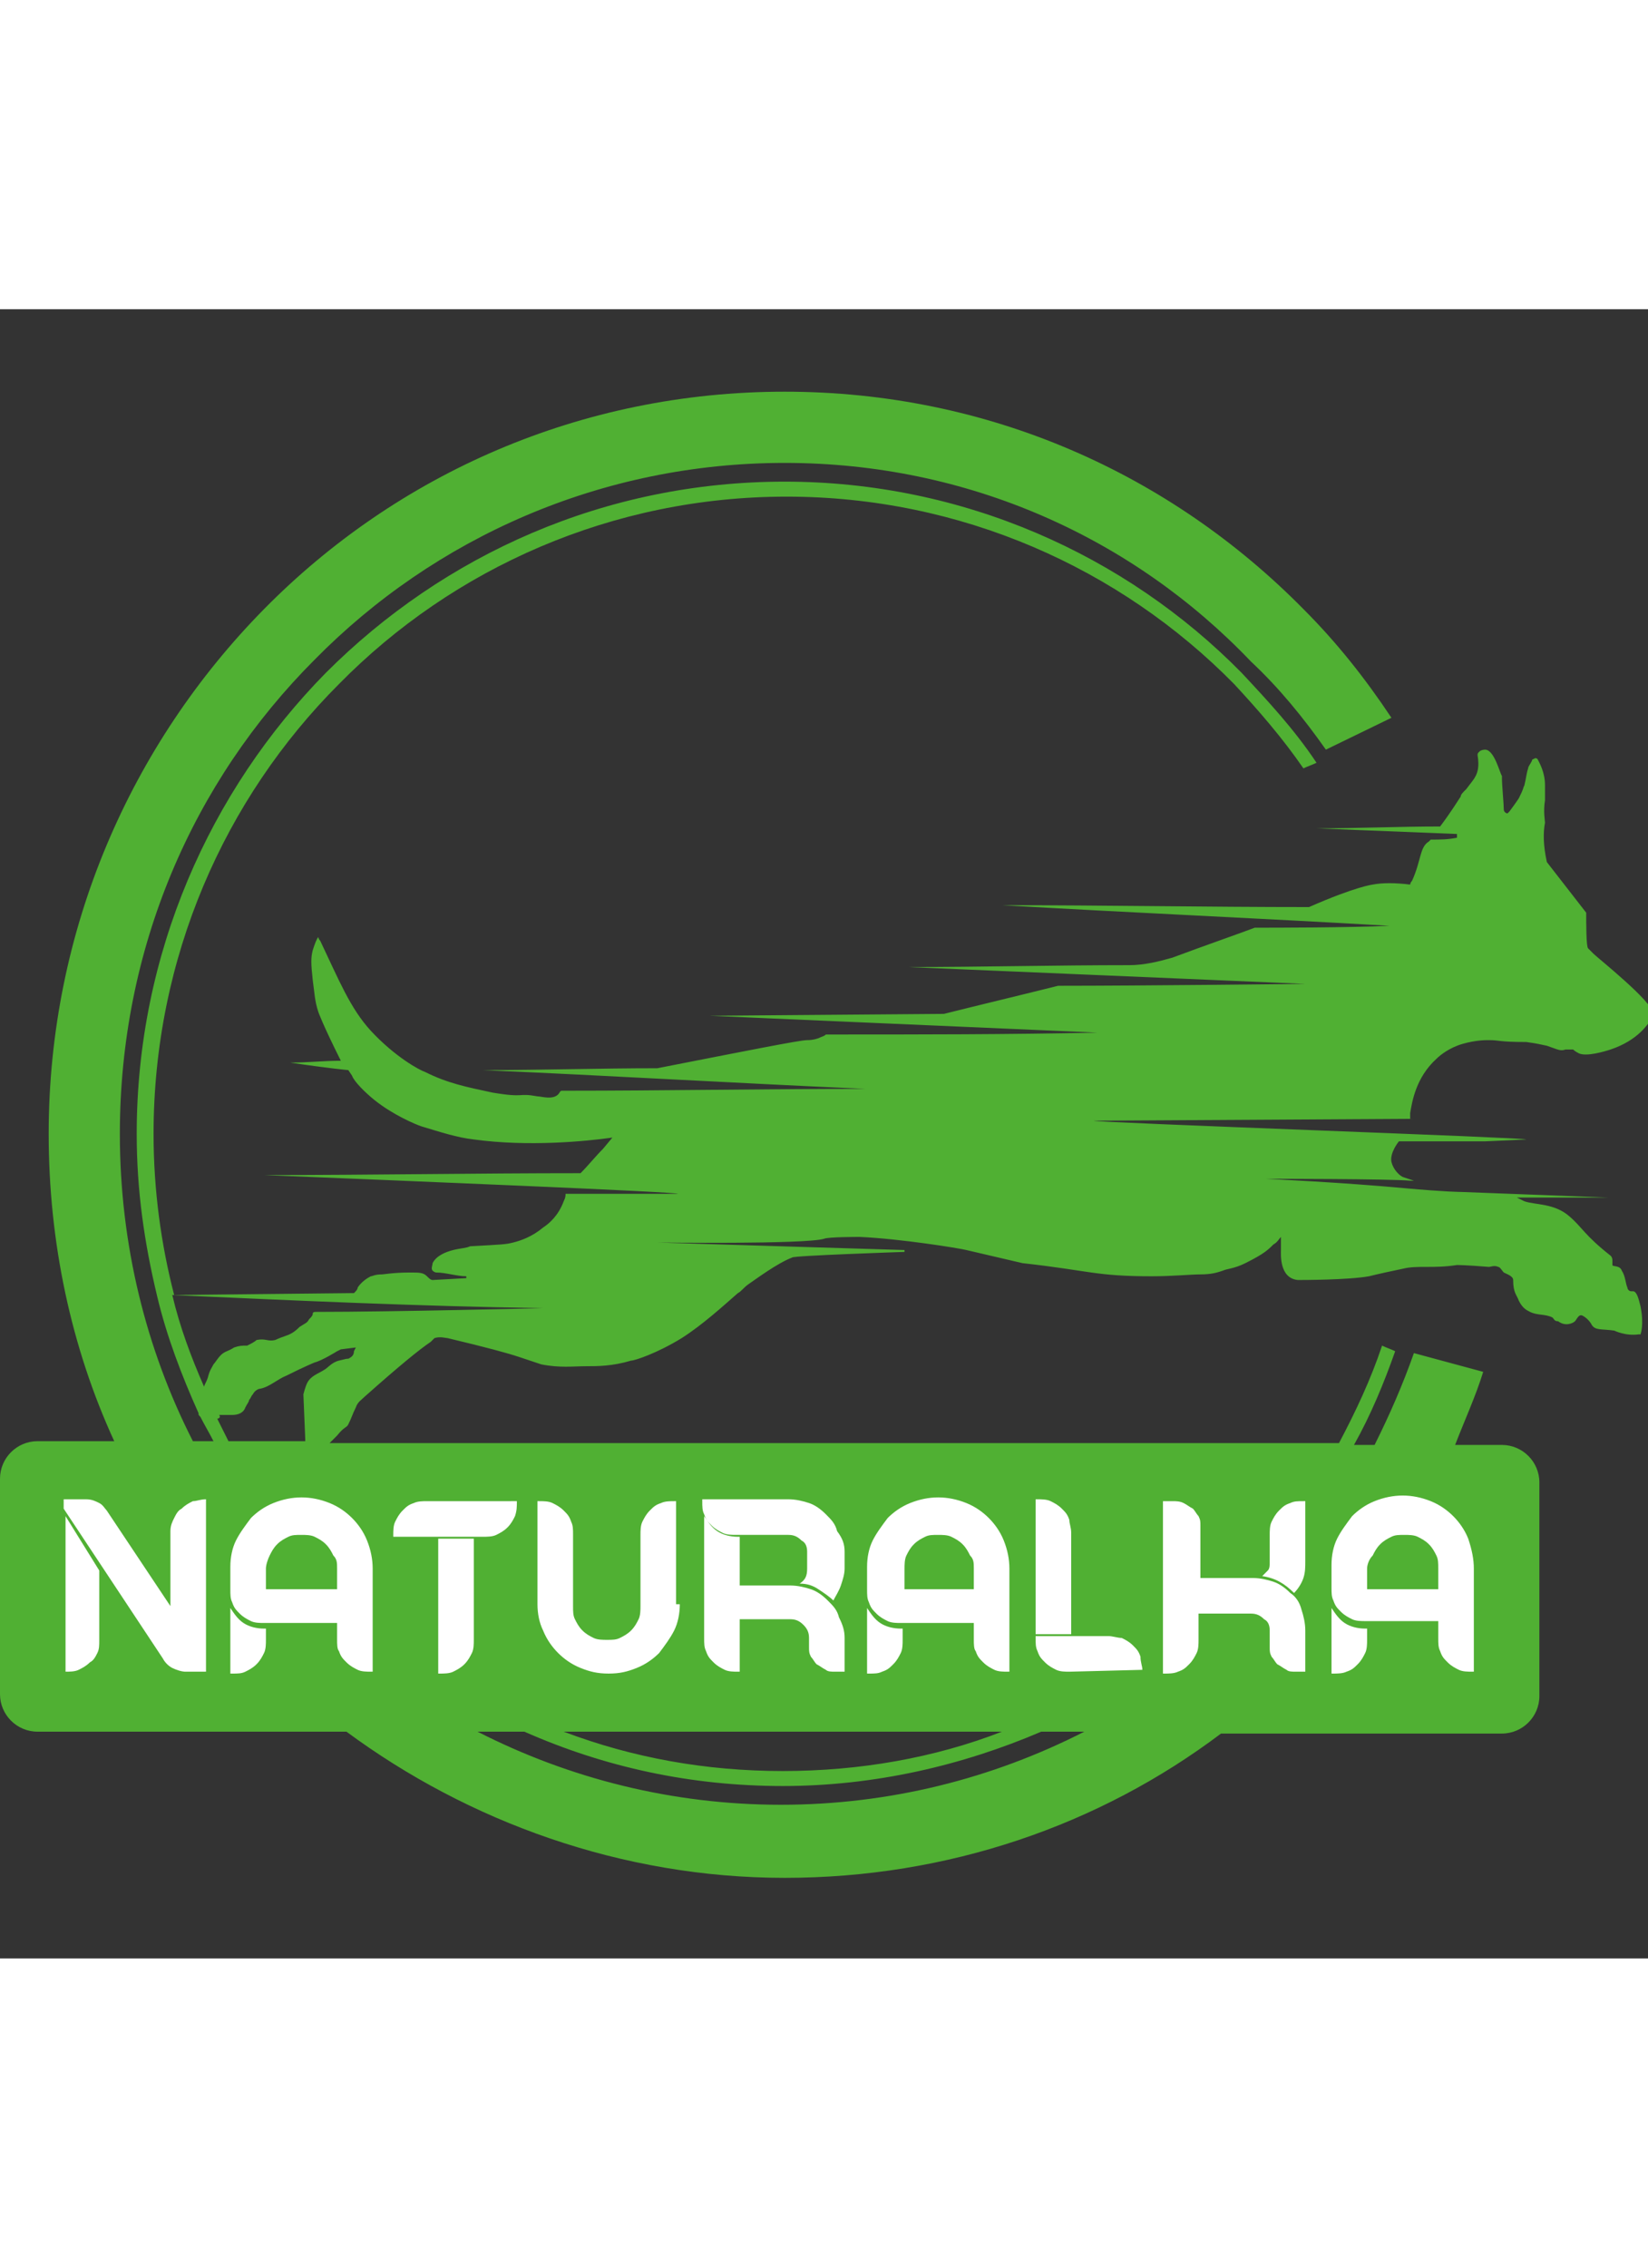
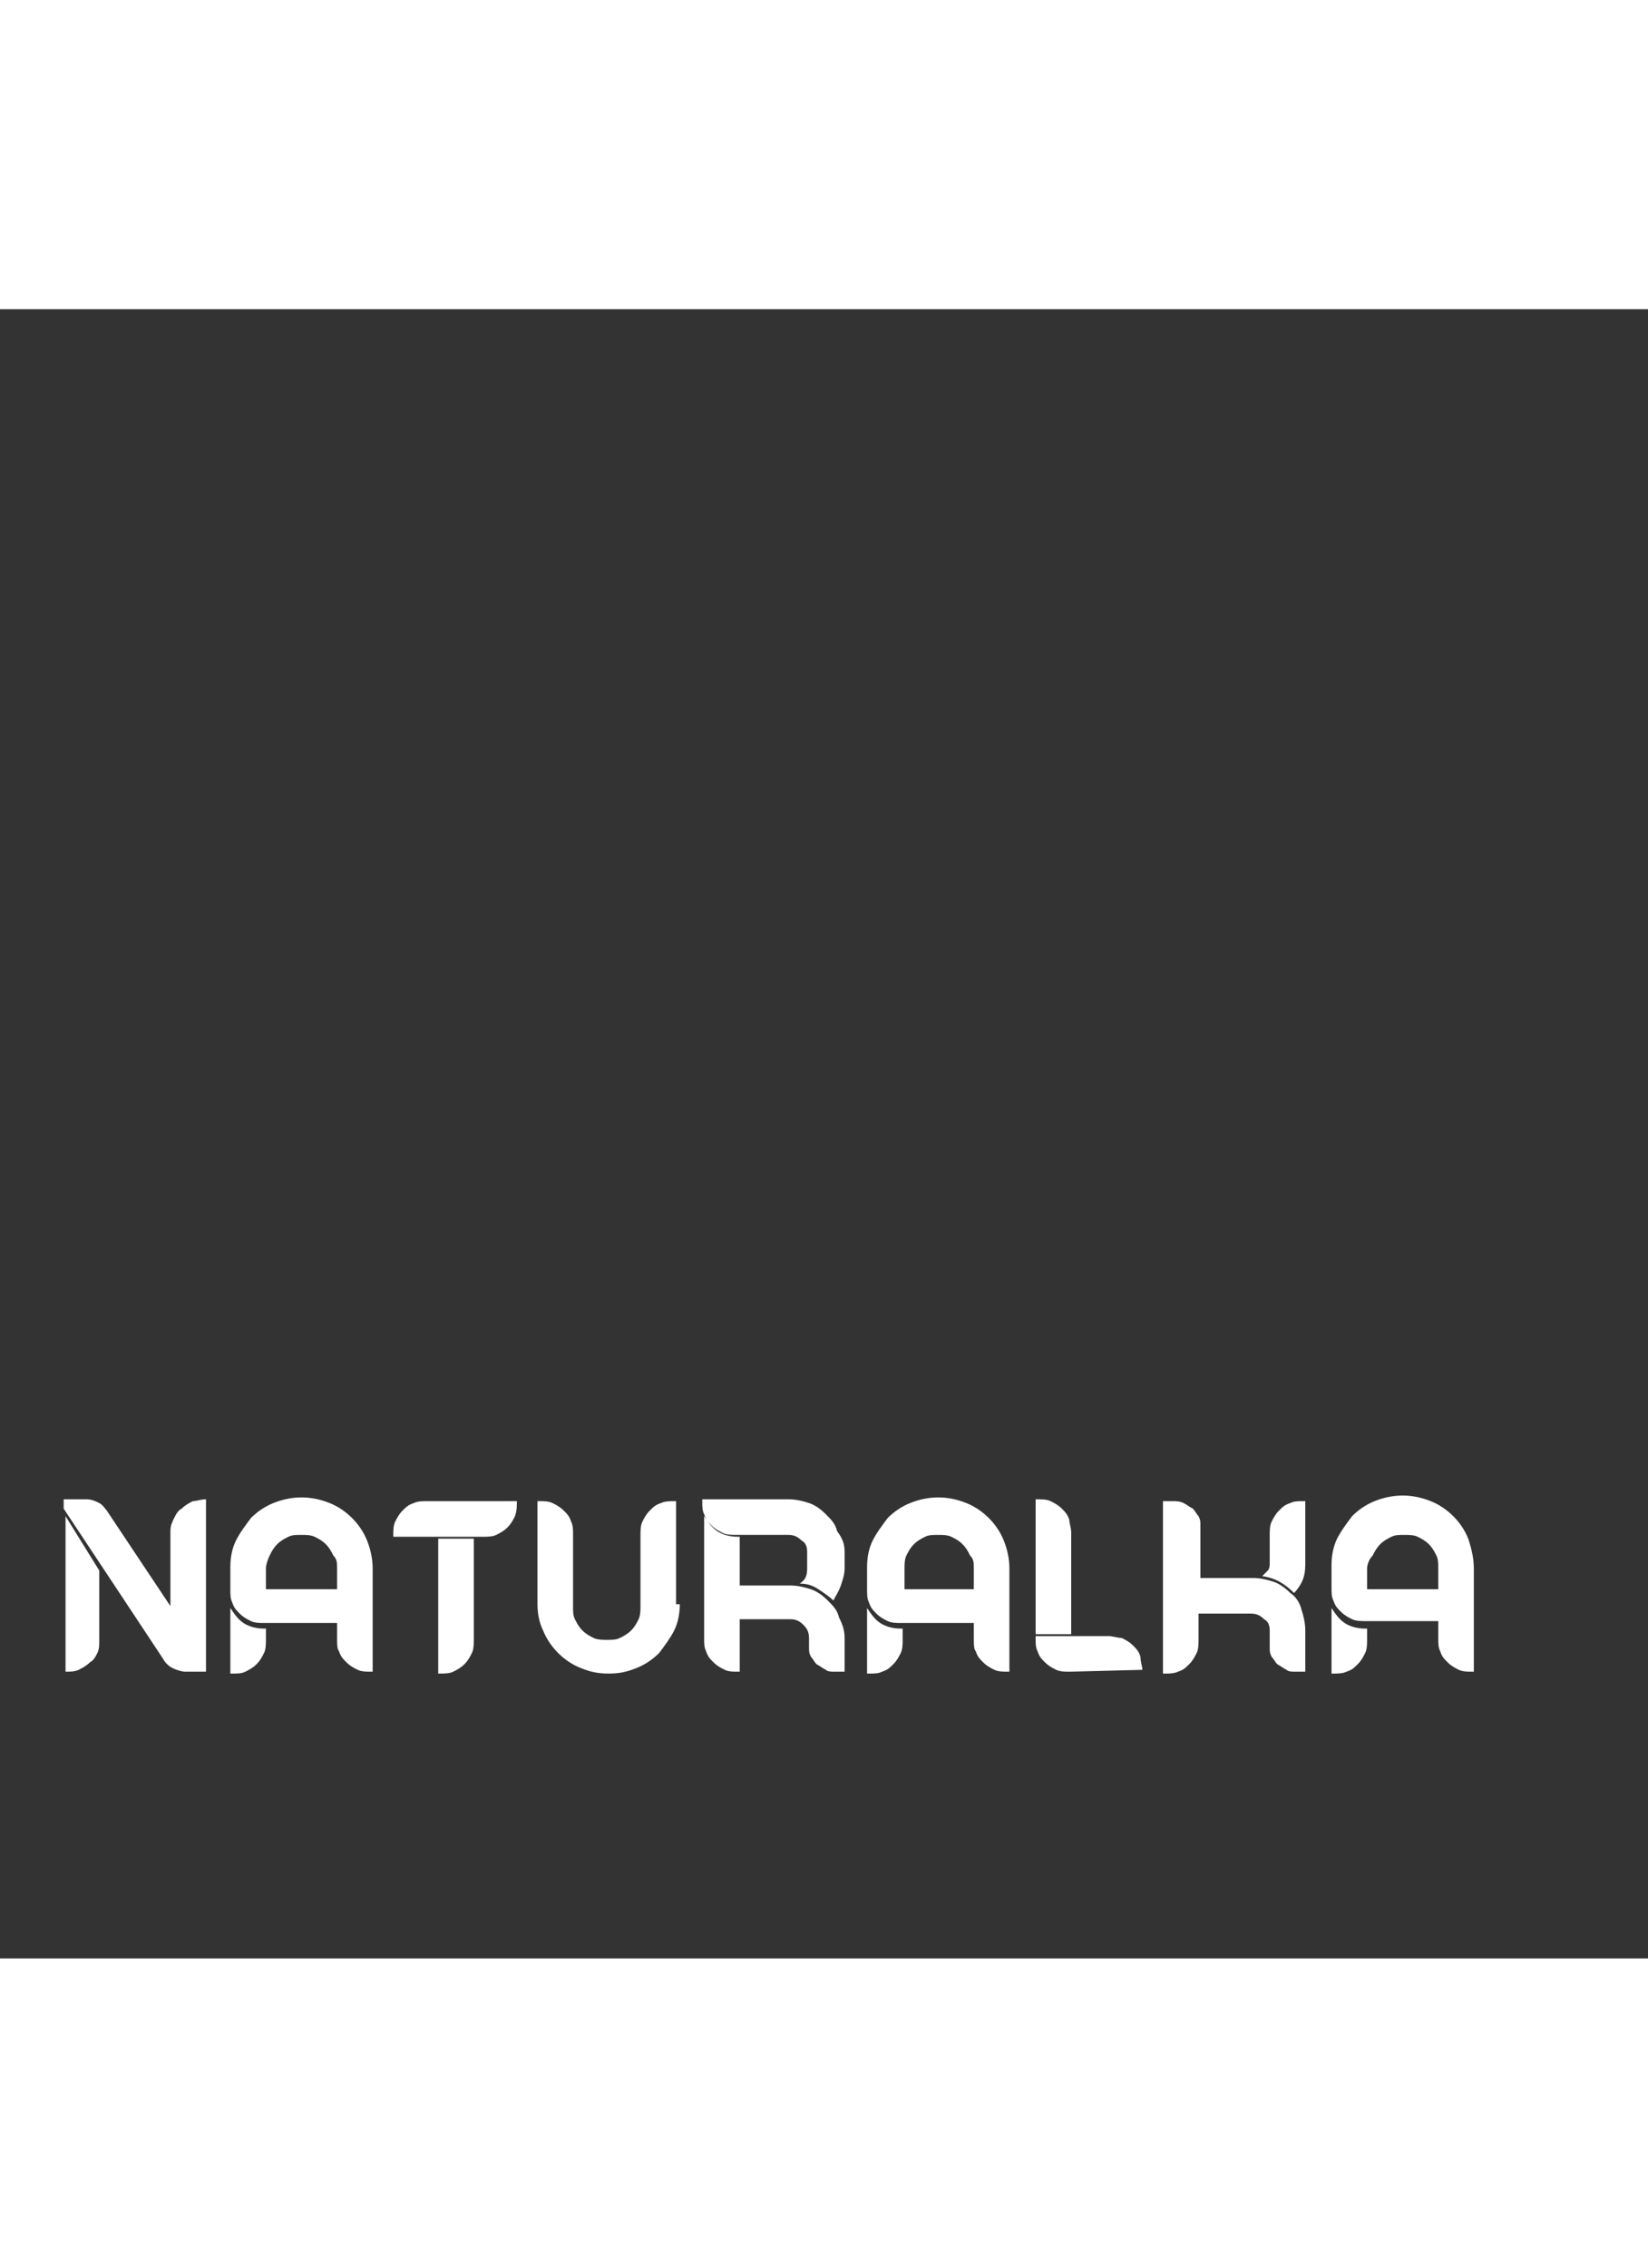
<svg xmlns="http://www.w3.org/2000/svg" id="_x31_" x="0px" y="0px" viewBox="0 0 88 88" style="enable-background:new 0 0 88 88;" width="64px" xml:space="preserve">
  <rect x="0" y="0" width="88" height="88" fill="#333333" stroke="none" />
  <style type="text/css"> .st0{fill:#50B033;} .st1{fill:#FFFFFF;} </style>
  <g>
-     <path class="st0" d="M41.9,9.2c9.5,0,18.2,3.9,24.4,10.2c1.4,1.5,2.8,3,4,4.8c-0.2,0.1-0.5,0.2-0.7,0.3c-1.1-1.6-2.4-3.1-3.7-4.5 c-6.1-6.2-14.6-10-23.9-10c-9.3,0-17.8,3.8-23.9,10c-6.1,6.1-9.9,14.6-9.9,24c0,3,0.4,5.9,1.1,8.6l9.4-0.1c0,0,0.1,0,0.2,0 c0.1-0.1,0.2-0.2,0.2-0.3c0.2-0.3,0.5-0.5,0.7-0.6c0.1,0,0.2-0.1,0.6-0.1c0.1,0,0.6-0.1,1.5-0.1c0.5,0,0.7,0,0.9,0.2 c0.1,0.1,0.2,0.2,0.3,0.2l1.8-0.1l0-0.1c-0.5,0-1.1-0.2-1.6-0.2c0,0-0.1,0-0.2-0.1c-0.1-0.1,0-0.3,0-0.4c0.2-0.4,0.7-0.6,1.1-0.7 c0.4-0.1,0.7-0.1,0.9-0.2c1.8-0.1,1.9-0.1,2.3-0.2c0.4-0.1,1-0.3,1.6-0.8c0.3-0.2,0.8-0.6,1.1-1.4c0.1-0.2,0.1-0.3,0.1-0.4h6 c0-0.1-14.7-0.7-22.1-1c5.6,0,11.3-0.1,16.9-0.1c0.4-0.4,0.8-0.9,1.2-1.3l0.5-0.6c-1.4,0.2-4.5,0.5-7.4,0.1 c-0.9-0.1-1.8-0.4-2.8-0.7c-0.3-0.1-1.5-0.6-2.5-1.4c-0.5-0.4-1.1-1-1.2-1.3c0,0-0.2-0.3-0.2-0.3s-1.1-0.1-3.1-0.4 c0.9,0,1.8-0.1,2.7-0.1c-1-2-1.2-2.6-1.2-2.6c-0.2-0.6-0.2-1-0.3-1.7c-0.1-0.9-0.1-1.2,0-1.6c0.1-0.3,0.2-0.6,0.3-0.7 c0,0,0,0.1,0.1,0.2c1,2.1,1.6,3.6,2.7,4.8c1.3,1.4,2.6,2.1,2.9,2.2c1.2,0.6,2.2,0.8,3.6,1.1c1.8,0.3,1.3,0,2.4,0.2 c0.2,0,0.8,0.2,1.1-0.1c0.1-0.1,0.1-0.2,0.2-0.2c0,0,0.1,0,0.1,0c5.4,0,10.7-0.1,16.1-0.1c-6.8-0.3-13.6-0.7-20.4-1 c3.1,0,6.2-0.1,9.3-0.1c4.6-0.9,7.6-1.5,8-1.5c0.1,0,0.3,0,0.6-0.1c0.2-0.1,0.3-0.1,0.4-0.2c0.1,0,0.2,0,0.2,0 c4.8,0,9.5,0,14.3-0.1c-6.9-0.3-13.8-0.6-20.7-0.9l12.5-0.1c2-0.5,4.1-1,6.1-1.5c4.4,0,13.2-0.1,13.2-0.1 c-7.1-0.3-14.2-0.6-21.2-0.9c3.9,0,7.9-0.1,11.8-0.1c0.8,0,1.6-0.2,2.3-0.4c1.6-0.6,3.9-1.4,4.4-1.6c0.1,0,0.1,0,0.2,0 c0.7,0,4.8,0,7-0.1c-6.9-0.4-13.8-0.7-20.7-1.1c5.5,0,11,0.1,16.4,0.1c2.5-1.1,3.4-1.2,3.4-1.2c0.5-0.1,1.2-0.1,2,0 c0,0,0-0.1,0.1-0.2c0.5-1.1,0.4-1.8,0.9-2.1c0,0,0.1-0.1,0.1-0.1c0.5,0,0.9,0,1.4-0.1c0-0.2,0-0.1,0-0.2c-2.5-0.1-5-0.2-7.5-0.3 c2.2,0,4.4-0.1,6.6-0.1c0.6-0.8,0.9-1.3,1.1-1.6c0-0.1,0.1-0.2,0.3-0.4c0.3-0.4,0.4-0.5,0.5-0.7c0.1-0.2,0.2-0.5,0.1-1.1 c0-0.1,0-0.1,0.1-0.2c0.1-0.1,0.3-0.1,0.3-0.1c0.5,0,0.8,1.3,0.9,1.4c0,0.1,0,0.1,0,0.1c0,0.4,0.1,1.4,0.1,1.7 c0,0.1,0.1,0.2,0.2,0.2l0,0c0,0,0.1-0.1,0.1-0.1c0.3-0.4,0.5-0.7,0.5-0.7c0.3-0.6,0.2-0.5,0.3-0.7c0.1-0.4,0.1-0.6,0.2-0.9 c0-0.1,0.1-0.2,0.2-0.4c0,0,0-0.1,0.1-0.1c0.1-0.1,0.2,0,0.2,0c0.1,0.2,0.4,0.7,0.4,1.4c0,0.2,0,0.6,0,0.8c-0.1,0.6,0,1.1,0,1.2 c-0.1,0.5-0.1,1.2,0.1,2.1c0.7,0.9,1.4,1.8,2.1,2.7c0,0.6,0,1.8,0.1,1.9c0,0,0,0,0.1,0.1c0,0,0.1,0.1,0.2,0.2 c0.2,0.2,3.2,2.6,3.1,3.1c0,0,0,0.1,0,0.1s0,0.2-0.1,0.4c-0.1,0.1-0.6,1-2.1,1.5c-0.3,0.1-1.3,0.4-1.7,0.2c0,0-0.2-0.1-0.3-0.2 c-0.2,0-0.3,0-0.4,0c-0.3,0.1-0.4,0-1-0.2c-0.5-0.1-0.4-0.1-1.1-0.2C80,39.1,80.1,39,79.5,39c-0.2,0-0.7,0-1.4,0.2 c-0.7,0.2-1.2,0.6-1.4,0.8c-1.1,1-1.3,2.3-1.4,2.9c0,0.1,0,0.2,0,0.3l-16.9,0.1c0,0.1,23.1,0.9,23.1,1c0,0-2.1,0.1-2.2,0.1 c-0.9,0-2.3,0-4.6,0c0,0-0.5,0.6-0.4,1.1c0.1,0.4,0.4,0.7,0.6,0.8c0.3,0.1,0.6,0.2,0.6,0.2c0,0-0.2,0-0.2,0c-1-0.1-7.7-0.1-7.7-0.1 s4.2,0.2,7.4,0.5c2.2,0.2,3,0.2,3,0.2l7.9,0.3l-4.9,0c0,0,0.2,0.1,0.4,0.2c0.6,0.2,1.6,0.1,2.4,0.8c0.7,0.6,0.8,1,2.2,2.1 c0,0,0,0,0,0c0.1,0.1,0.1,0.2,0.1,0.3c0,0.1,0,0.1,0,0.2c0,0.1,0.4,0,0.5,0.3c0.2,0.3,0.2,0.7,0.3,0.9c0,0,0,0,0,0c0,0,0,0,0,0 c0,0.1,0.1,0.2,0.2,0.2c0,0,0.1,0,0.1,0c0.2,0,0.3,0.4,0.4,0.8c0.2,1,0,1.5,0,1.5c0,0-0.1,0-0.1,0c-0.7,0.1-1.3-0.2-1.3-0.2 c-0.7-0.1-1,0-1.2-0.3c-0.1-0.2-0.3-0.4-0.5-0.5c-0.2-0.1-0.3,0.2-0.4,0.3c-0.1,0.1-0.5,0.3-0.9,0C83,54,83,53.9,82.9,53.8 c-0.4-0.2-0.8-0.1-1.2-0.3c-0.2-0.1-0.4-0.2-0.6-0.6c-0.1-0.3-0.3-0.4-0.3-1.1c0-0.2-0.3-0.3-0.5-0.4c-0.1-0.1-0.2-0.3-0.3-0.3 c-0.2-0.1-0.4,0-0.5,0c-1.2-0.1-1.7-0.1-1.7-0.1c-1.3,0.2-2.1,0-2.9,0.2c-0.5,0.1-1.4,0.3-1.8,0.4c-1.1,0.2-3.6,0.2-3.8,0.2 c-1-0.1-0.9-1.4-0.9-1.6c0-0.1,0-0.6,0-0.7c-0.1,0.1-0.2,0.3-0.4,0.4c-0.3,0.3-0.5,0.5-1.5,1c-0.6,0.3-1,0.3-1.2,0.4 c-0.3,0.1-0.6,0.2-1.2,0.2c-0.5,0-1.5,0.1-2.6,0.1c-3,0-3.3-0.3-6.9-0.7c0,0-3-0.7-3-0.7c-0.4-0.1-3.5-0.6-5.7-0.7 c-0.1,0-1.7,0-1.9,0.1c-1,0.3-8.9,0.2-8.9,0.2l13.2,0.4l0,0.1c0,0-6,0.2-6,0.3c-0.8,0.3-2,1.2-2.3,1.4c-0.3,0.2-0.4,0.4-0.6,0.5 c-0.8,0.7-1.9,1.7-3,2.4c-1.3,0.8-2.5,1.2-2.7,1.2c-1,0.3-1.8,0.3-2.4,0.3c-0.7,0-1.4,0.1-2.4-0.1c-0.3-0.1-0.6-0.2-1.2-0.4 c-0.6-0.2-1.7-0.5-3.8-1c-0.1,0-0.4-0.1-0.7,0C23.1,55,23,55.1,23,55.1c-0.6,0.4-1.7,1.3-3.5,2.9c-0.2,0.2-0.4,0.3-0.5,0.6 c-0.2,0.4-0.2,0.5-0.4,0.9c-0.1,0.2-0.2,0.1-0.6,0.6c-0.2,0.2-0.3,0.3-0.4,0.4h53.9c0.9-1.7,1.7-3.4,2.3-5.2 c0.2,0.1,0.5,0.2,0.7,0.3c-0.6,1.7-1.3,3.4-2.2,5h1.1c0.8-1.6,1.5-3.2,2.1-4.9l3.7,1c-0.4,1.3-1,2.6-1.5,3.9h2.5c1.1,0,2,0.9,2,2 v11.4c0,1.1-0.9,2-2,2H65.2c-6.5,4.9-14.6,7.7-23.3,7.7S25,80.7,18.5,75.9H2c-1.1,0-2-0.9-2-2V62.4c0-1.1,0.9-2,2-2h4.1 c-2.3-5-3.5-10.6-3.5-16.4c0-10.9,4.4-20.8,11.5-28C21.2,8.8,31,4.4,41.9,4.4S62.5,8.8,69.6,16c1.8,1.8,3.3,3.7,4.7,5.8l-3.5,1.7 c-1.2-1.7-2.5-3.3-4-4.7C60.5,12.2,51.7,8.2,41.9,8.2c-9.8,0-18.7,4-25.1,10.5C10.3,25.2,6.4,34.1,6.4,44c0,5.9,1.4,11.5,3.9,16.4 h1.1c-0.2-0.4-0.5-0.9-0.7-1.3c-0.1-0.1-0.1-0.1-0.1-0.2c-0.9-2-1.7-4.1-2.2-6.2l-0.3,0h0.3C7.7,49.8,7.3,47,7.3,44 c0-9.6,3.9-18.3,10.1-24.6C23.7,13.1,32.3,9.2,41.9,9.2L41.9,9.2z M9.2,52.6c0.4,1.7,1,3.3,1.7,4.9c0-0.1,0.1-0.2,0.2-0.5 c0.1-0.4,0.2-0.5,0.3-0.7c0.1-0.1,0.2-0.3,0.4-0.5c0.2-0.2,0.4-0.2,0.7-0.4c0.3-0.1,0.4-0.1,0.7-0.1c0.2-0.1,0.4-0.2,0.5-0.3 c0.5-0.1,0.6,0.1,1,0c0,0,0.2-0.1,0.5-0.2c0.3-0.1,0.5-0.2,0.8-0.5c0.3-0.2,0.4-0.2,0.5-0.4c0.1-0.1,0.2-0.2,0.2-0.3 c0-0.1,0.1-0.1,0.2-0.1c4.1,0,12.1-0.2,12.1-0.2C22.4,53.2,15.8,52.9,9.2,52.6L9.2,52.6z M11.6,59.2c0.2,0.4,0.4,0.8,0.6,1.2h4.1 c0,0,0-0.1,0-0.1l-0.1-2.4c0,0,0.1-0.4,0.2-0.6c0.2-0.4,0.6-0.5,0.9-0.7c0.2-0.1,0.4-0.4,0.8-0.5c0.4-0.1,0.4-0.1,0.5-0.1 c0.2-0.1,0.3-0.2,0.3-0.4l0.1-0.2l-0.8,0.1l-0.2,0.1c0,0-0.8,0.5-1.2,0.6c0,0-0.5,0.2-1.5,0.7c-0.5,0.2-0.9,0.6-1.4,0.7 c-0.1,0-0.3,0.1-0.4,0.3c-0.1,0.1-0.1,0.2-0.2,0.3c0,0.1-0.1,0.2-0.2,0.4c-0.1,0.3-0.4,0.4-0.7,0.4c-0.2,0-0.5,0-0.7,0 C11.8,59.1,11.7,59.2,11.6,59.2L11.6,59.2z M30.1,75.9c3.7,1.4,7.6,2.1,11.7,2.1c4.1,0,8.1-0.7,11.7-2.1H30.1z M55.6,75.9 c-4.2,1.8-8.9,2.9-13.8,2.9c-4.9,0-9.5-1-13.8-2.9h-2.5c4.9,2.5,10.4,3.9,16.2,3.9s11.3-1.4,16.2-3.9H55.6z" />
    <path class="st1" d="M11,63.5v9.2H9.9c-0.2,0-0.5-0.1-0.7-0.2c-0.2-0.1-0.4-0.3-0.5-0.5l-5.3-8v-0.5h1.2c0.3,0,0.5,0.1,0.7,0.2 c0.2,0.1,0.3,0.3,0.4,0.4l3.4,5.1v-4c0-0.3,0.1-0.5,0.2-0.7c0.1-0.2,0.2-0.4,0.4-0.5c0.2-0.2,0.4-0.3,0.6-0.4 C10.5,63.6,10.7,63.5,11,63.5L11,63.5z M5.3,67.3V71c0,0.3,0,0.5-0.1,0.7c-0.1,0.2-0.2,0.4-0.4,0.5c-0.2,0.2-0.4,0.3-0.6,0.4 c-0.2,0.1-0.5,0.1-0.7,0.1v-8.3L5.3,67.3z M19.9,67.2v5.5h-0.1c-0.2,0-0.5,0-0.7-0.1c-0.2-0.1-0.4-0.2-0.6-0.4 c-0.2-0.2-0.3-0.3-0.4-0.6C18,71.5,18,71.2,18,71v-0.9h-3.9c-0.2,0-0.5,0-0.7-0.1c-0.2-0.1-0.4-0.2-0.6-0.4 c-0.2-0.2-0.3-0.3-0.4-0.6c-0.1-0.2-0.1-0.4-0.1-0.7v-1.2c0-0.5,0.1-1,0.3-1.4c0.2-0.4,0.5-0.8,0.8-1.2c0.3-0.3,0.7-0.6,1.2-0.8 c0.5-0.2,1-0.3,1.5-0.3c0.5,0,1,0.1,1.5,0.3c0.5,0.2,0.9,0.5,1.2,0.8c0.3,0.3,0.6,0.7,0.8,1.2C19.8,66.2,19.9,66.7,19.9,67.2 L19.9,67.2z M18,68.3v-1.1c0-0.3,0-0.5-0.2-0.7c-0.1-0.2-0.2-0.4-0.4-0.6c-0.2-0.2-0.4-0.3-0.6-0.4c-0.2-0.1-0.5-0.1-0.7-0.1 c-0.3,0-0.5,0-0.7,0.1c-0.2,0.1-0.4,0.2-0.6,0.4c-0.2,0.2-0.3,0.4-0.4,0.6c-0.1,0.2-0.2,0.5-0.2,0.7v1.1H18z M14.2,71 c0,0.2,0,0.5-0.1,0.7c-0.1,0.2-0.2,0.4-0.4,0.6c-0.2,0.2-0.4,0.3-0.6,0.4c-0.2,0.1-0.4,0.1-0.7,0.1h-0.1v-3.5 c0.2,0.3,0.4,0.6,0.7,0.8c0.3,0.2,0.7,0.3,1.1,0.3h0.1V71z M25.3,71c0,0.2,0,0.5-0.1,0.7c-0.1,0.2-0.2,0.4-0.4,0.6 c-0.2,0.2-0.4,0.3-0.6,0.4c-0.2,0.1-0.5,0.1-0.7,0.1h-0.1v-7.2h1.9V71z M27.6,63.6L27.6,63.6c0,0.3,0,0.5-0.1,0.8 c-0.1,0.2-0.2,0.4-0.4,0.6c-0.2,0.2-0.4,0.3-0.6,0.4c-0.2,0.1-0.5,0.1-0.7,0.1H21v-0.1c0-0.2,0-0.5,0.1-0.7 c0.1-0.2,0.2-0.4,0.4-0.6c0.2-0.2,0.3-0.3,0.6-0.4c0.2-0.1,0.5-0.1,0.7-0.1H27.6z M36.3,69.1c0,0.5-0.1,1-0.3,1.4 c-0.2,0.4-0.5,0.8-0.8,1.2c-0.3,0.3-0.7,0.6-1.2,0.8c-0.5,0.2-0.9,0.3-1.5,0.3s-1-0.1-1.5-0.3c-0.5-0.2-0.9-0.5-1.2-0.8 c-0.3-0.3-0.6-0.7-0.8-1.2c-0.2-0.4-0.3-0.9-0.3-1.4v-5.5h0.1c0.2,0,0.5,0,0.7,0.1c0.2,0.1,0.4,0.2,0.6,0.4 c0.2,0.2,0.3,0.3,0.4,0.6c0.1,0.2,0.1,0.4,0.1,0.7v3.8c0,0.3,0,0.5,0.1,0.7c0.1,0.2,0.2,0.4,0.4,0.6c0.2,0.2,0.4,0.3,0.6,0.4 c0.2,0.1,0.5,0.1,0.7,0.1c0.3,0,0.5,0,0.7-0.1c0.2-0.1,0.4-0.2,0.6-0.4c0.2-0.2,0.3-0.4,0.4-0.6c0.1-0.2,0.1-0.5,0.1-0.7v-3.8 c0-0.2,0-0.5,0.1-0.7c0.1-0.2,0.2-0.4,0.4-0.6s0.3-0.3,0.6-0.4c0.2-0.1,0.5-0.1,0.7-0.1h0.1V69.1z M45.1,66.3v0.9 c0,0.3-0.1,0.6-0.2,0.9c-0.1,0.3-0.3,0.6-0.4,0.8c-0.2-0.2-0.5-0.4-0.8-0.6c-0.3-0.2-0.6-0.3-1-0.3c0.3-0.2,0.4-0.4,0.4-0.8v-0.9 c0-0.3-0.1-0.5-0.3-0.6c-0.2-0.2-0.4-0.3-0.7-0.3h-2.7h-0.1c-0.2,0-0.5,0-0.7-0.1c-0.2-0.1-0.4-0.2-0.6-0.4 c-0.2-0.2-0.3-0.3-0.4-0.6c-0.1-0.2-0.1-0.4-0.1-0.7v-0.1h4.6c0.4,0,0.8,0.1,1.1,0.2c0.3,0.1,0.6,0.3,0.9,0.6 c0.3,0.3,0.5,0.5,0.6,0.9C45,65.6,45.1,65.9,45.1,66.3L45.1,66.3z M45.1,70.9v1.8h-0.5c-0.2,0-0.4,0-0.5-0.1 c-0.2-0.1-0.3-0.2-0.5-0.3c-0.1-0.1-0.2-0.3-0.3-0.4c-0.1-0.2-0.1-0.3-0.1-0.5v-0.5c0-0.3-0.1-0.5-0.3-0.7 c-0.2-0.2-0.4-0.3-0.7-0.3h-2.7v2.8h-0.1c-0.2,0-0.5,0-0.7-0.1c-0.2-0.1-0.4-0.2-0.6-0.4c-0.2-0.2-0.3-0.3-0.4-0.6 c-0.1-0.2-0.1-0.4-0.1-0.7v-6.5c0.2,0.3,0.4,0.6,0.7,0.8c0.3,0.2,0.7,0.3,1.1,0.3h0.1v2.6h2.7c0.4,0,0.8,0.1,1.1,0.2 c0.3,0.1,0.6,0.3,0.9,0.6c0.3,0.3,0.5,0.5,0.6,0.9C45,70.2,45.1,70.5,45.1,70.9L45.1,70.9z M53.9,67.2v5.5h-0.1 c-0.2,0-0.5,0-0.7-0.1c-0.2-0.1-0.4-0.2-0.6-0.4c-0.2-0.2-0.3-0.3-0.4-0.6C52,71.5,52,71.2,52,71v-0.9h-3.9c-0.2,0-0.5,0-0.7-0.1 c-0.2-0.1-0.4-0.2-0.6-0.4c-0.2-0.2-0.3-0.3-0.4-0.6c-0.1-0.2-0.1-0.4-0.1-0.7v-1.2c0-0.5,0.1-1,0.3-1.4c0.2-0.4,0.5-0.8,0.8-1.2 c0.3-0.3,0.7-0.6,1.2-0.8c0.5-0.2,1-0.3,1.5-0.3c0.5,0,1,0.1,1.5,0.3c0.5,0.2,0.9,0.5,1.2,0.8c0.3,0.3,0.6,0.7,0.8,1.2 C53.8,66.2,53.9,66.7,53.9,67.2L53.9,67.2z M52,68.3v-1.1c0-0.3,0-0.5-0.2-0.7c-0.1-0.2-0.2-0.4-0.4-0.6c-0.2-0.2-0.4-0.3-0.6-0.4 c-0.2-0.1-0.5-0.1-0.7-0.1c-0.3,0-0.5,0-0.7,0.1c-0.2,0.1-0.4,0.2-0.6,0.4c-0.2,0.2-0.3,0.4-0.4,0.6c-0.1,0.2-0.1,0.5-0.1,0.7v1.1 H52z M48.2,71c0,0.2,0,0.5-0.1,0.7c-0.1,0.2-0.2,0.4-0.4,0.6c-0.2,0.2-0.3,0.3-0.6,0.4c-0.2,0.1-0.4,0.1-0.7,0.1h-0.1v-3.5 c0.2,0.3,0.4,0.6,0.7,0.8c0.3,0.2,0.7,0.3,1.1,0.3h0.1V71z M61,72.6L61,72.6l-3.9,0.1c-0.2,0-0.5,0-0.7-0.1 c-0.2-0.1-0.4-0.2-0.6-0.4c-0.2-0.2-0.3-0.3-0.4-0.6c-0.1-0.2-0.1-0.4-0.1-0.7v-0.1h3.9c0.2,0,0.5,0.1,0.7,0.1 c0.2,0.1,0.4,0.2,0.6,0.4c0.2,0.2,0.3,0.3,0.4,0.6C60.9,72.2,61,72.4,61,72.6L61,72.6z M57.2,65.3v5.4h-1.9v-7.2h0.1 c0.2,0,0.5,0,0.7,0.1c0.2,0.1,0.4,0.2,0.6,0.4c0.2,0.2,0.3,0.3,0.4,0.6C57.1,64.8,57.2,65,57.2,65.3L57.2,65.3z M69.7,72.7h-0.5 c-0.2,0-0.4,0-0.5-0.1c-0.2-0.1-0.3-0.2-0.5-0.3c-0.1-0.1-0.2-0.3-0.3-0.4c-0.1-0.2-0.1-0.3-0.1-0.5v-0.9c0-0.3-0.1-0.5-0.3-0.6 c-0.2-0.2-0.4-0.3-0.7-0.3H64v0.1V71c0,0.2,0,0.5-0.1,0.7c-0.1,0.2-0.2,0.4-0.4,0.6c-0.2,0.2-0.3,0.3-0.6,0.4 c-0.2,0.1-0.5,0.1-0.7,0.1h-0.1v-9.2h0.5c0.2,0,0.4,0,0.6,0.1c0.2,0.1,0.3,0.2,0.5,0.3c0.1,0.1,0.2,0.3,0.3,0.4 c0.1,0.2,0.1,0.3,0.1,0.5v2.8h2.8c0.4,0,0.8,0.1,1.1,0.2c0.3,0.1,0.6,0.3,0.9,0.6c0.3,0.2,0.5,0.5,0.6,0.9c0.1,0.3,0.2,0.7,0.2,1.1 V72.7z M69.7,66.8c0,0.3,0,0.6-0.1,0.9c-0.1,0.3-0.3,0.6-0.5,0.8c-0.5-0.5-1-0.8-1.7-0.9c0.1-0.1,0.2-0.2,0.3-0.3 c0.1-0.1,0.1-0.3,0.1-0.4v-1.5c0-0.2,0-0.5,0.1-0.7c0.1-0.2,0.2-0.4,0.4-0.6s0.3-0.3,0.6-0.4c0.2-0.1,0.4-0.1,0.7-0.1h0.1V66.8z M78.7,67.2v5.5h-0.1c-0.2,0-0.5,0-0.7-0.1c-0.2-0.1-0.4-0.2-0.6-0.4c-0.2-0.2-0.3-0.3-0.4-0.6c-0.1-0.2-0.1-0.4-0.1-0.7v-0.9h-3.9 c-0.2,0-0.5,0-0.7-0.1c-0.2-0.1-0.4-0.2-0.6-0.4c-0.2-0.2-0.3-0.3-0.4-0.6c-0.1-0.2-0.1-0.4-0.1-0.7v-1.2c0-0.5,0.1-1,0.3-1.4 c0.2-0.4,0.5-0.8,0.8-1.2c0.3-0.3,0.7-0.6,1.2-0.8c0.5-0.2,1-0.3,1.5-0.3c0.5,0,1,0.1,1.5,0.3c0.5,0.2,0.9,0.5,1.2,0.8 c0.3,0.3,0.6,0.7,0.8,1.2C78.6,66.2,78.7,66.7,78.7,67.2L78.7,67.2z M76.8,68.3v-1.1c0-0.3,0-0.5-0.1-0.7c-0.1-0.2-0.2-0.4-0.4-0.6 c-0.2-0.2-0.4-0.3-0.6-0.4c-0.2-0.1-0.5-0.1-0.7-0.1c-0.3,0-0.5,0-0.7,0.1c-0.2,0.1-0.4,0.2-0.6,0.4c-0.2,0.2-0.3,0.4-0.4,0.6 C73.1,66.7,73,67,73,67.2v1.1H76.8z M73,71c0,0.2,0,0.5-0.1,0.7c-0.1,0.2-0.2,0.4-0.4,0.6c-0.2,0.2-0.3,0.3-0.6,0.4 c-0.2,0.1-0.5,0.1-0.7,0.1h-0.1v-3.5c0.2,0.3,0.4,0.6,0.7,0.8c0.3,0.2,0.7,0.3,1.1,0.3H73V71z" />
  </g>
</svg>